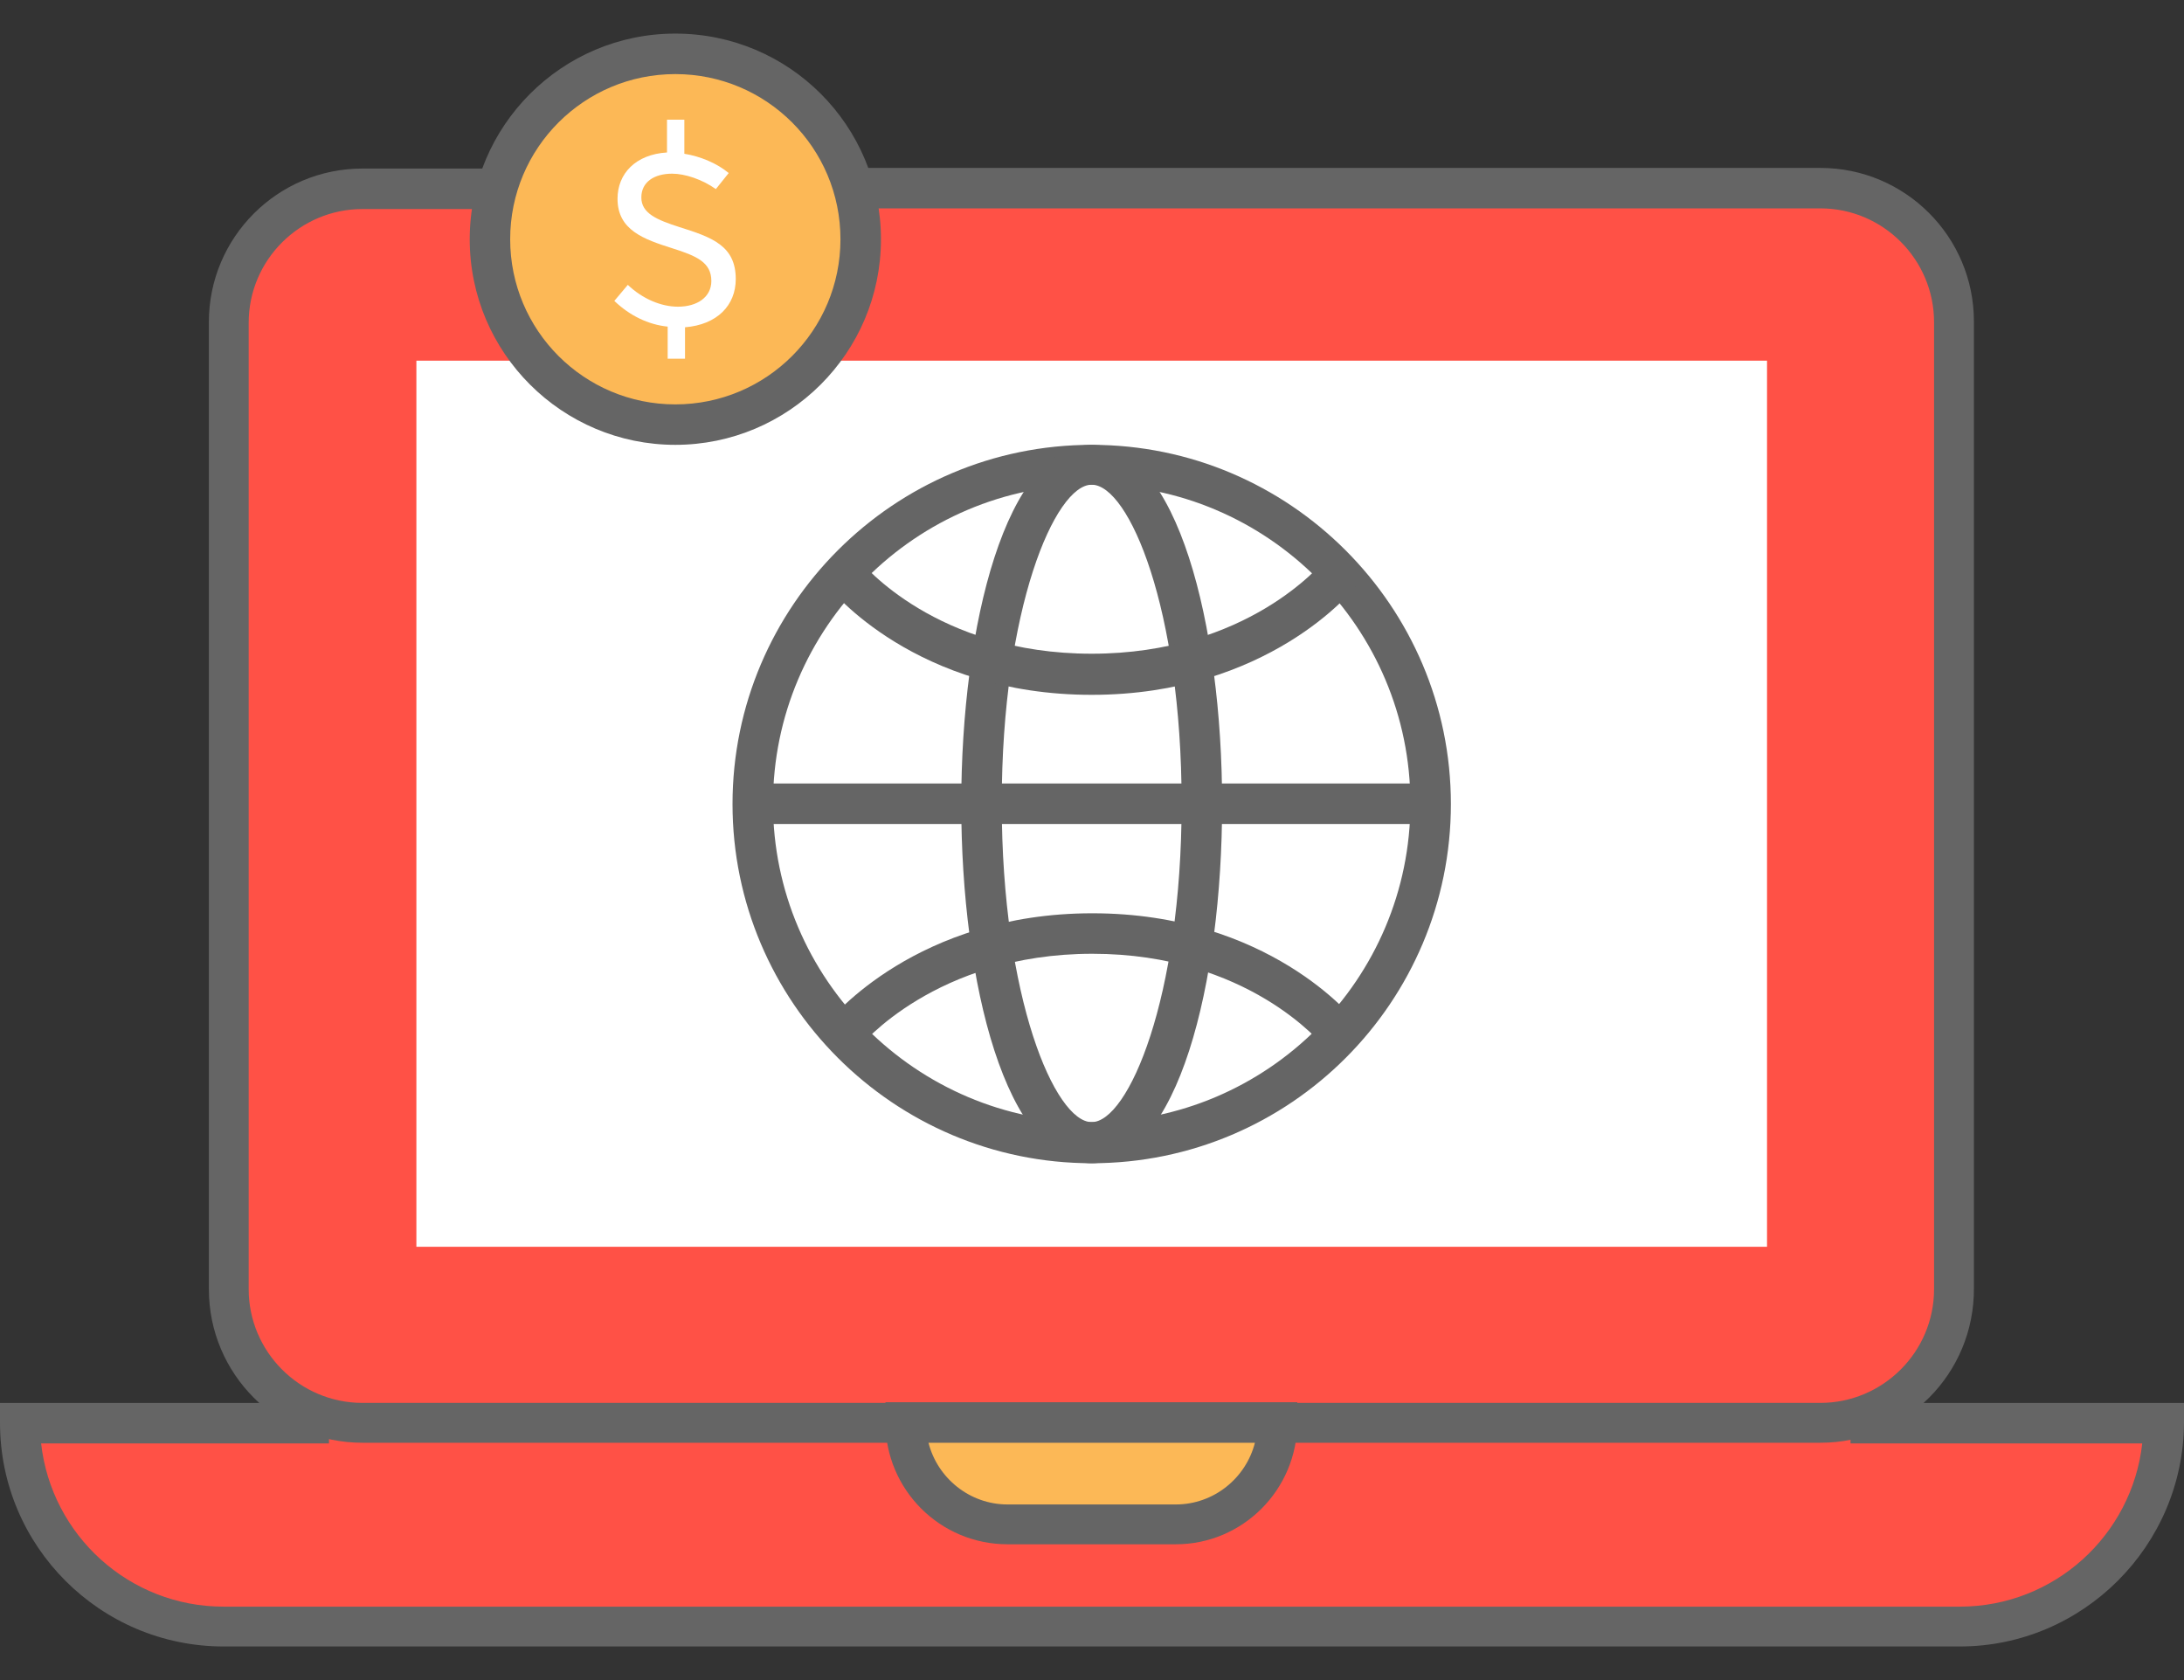
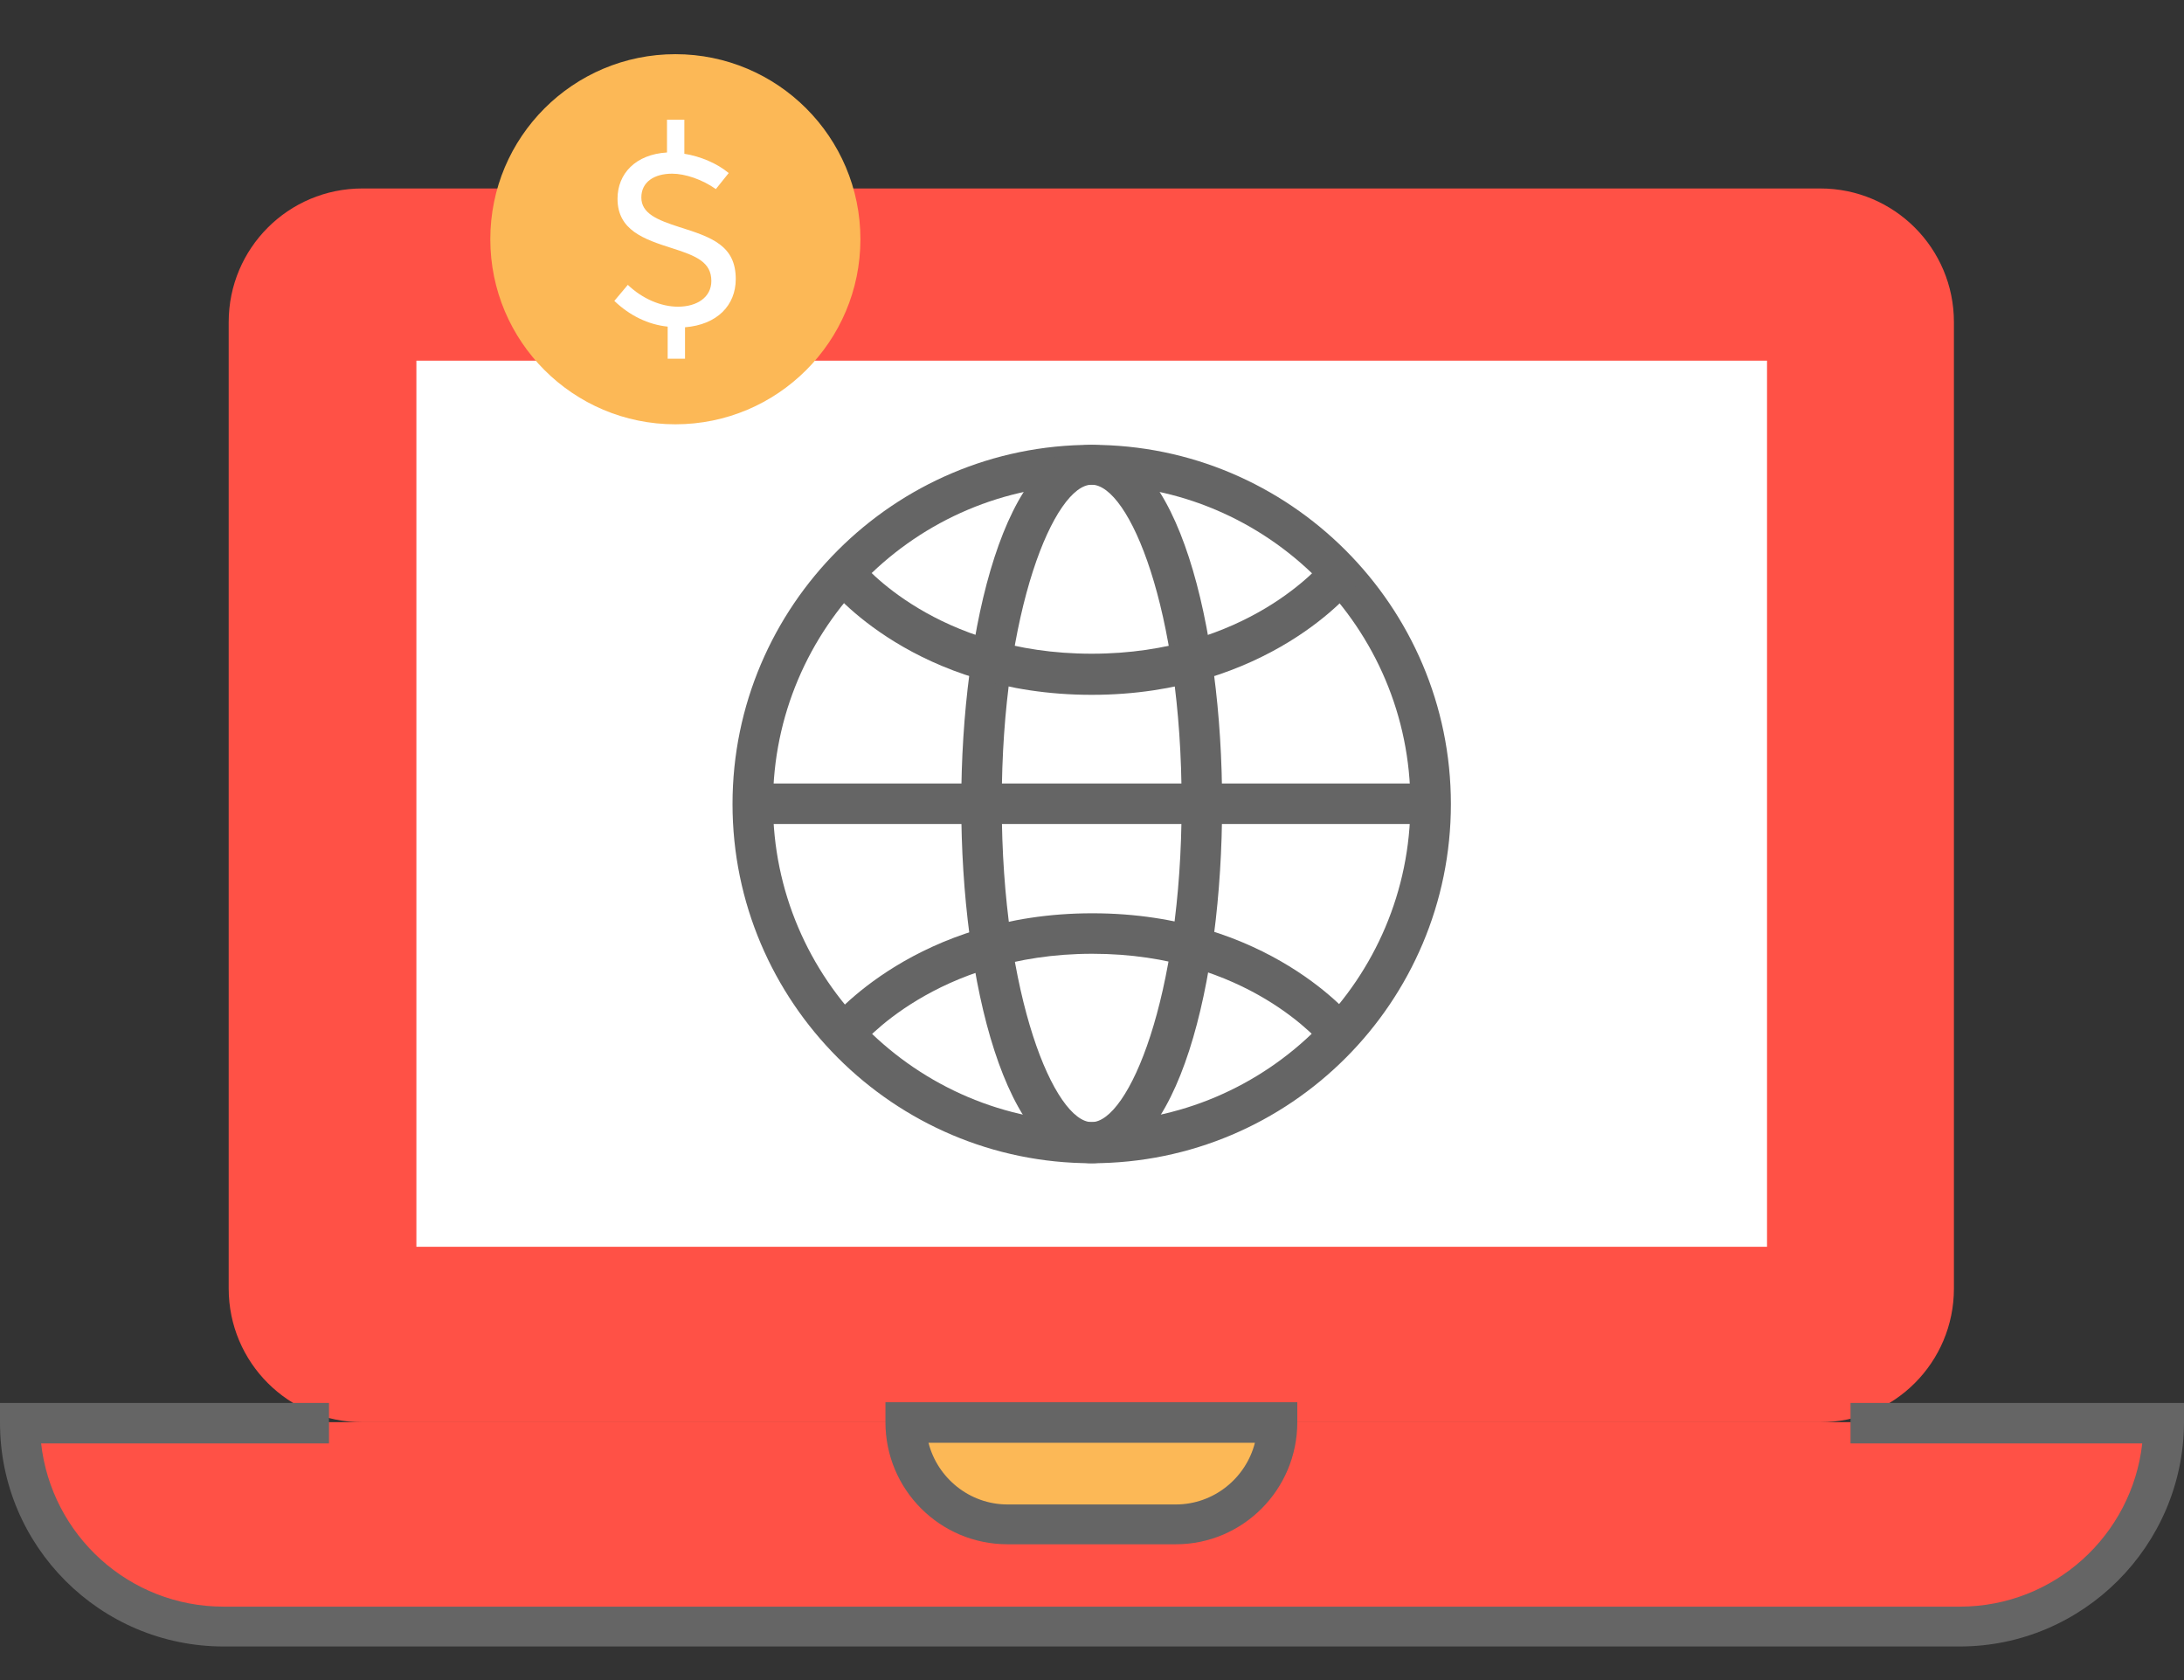
<svg xmlns="http://www.w3.org/2000/svg" width="52" height="40" viewBox="0 0 52 40" fill="none">
  <rect x="0" y="0" width="52" height="40" fill="#333333" stroke="none" />
  <path d="M4.483 33.86H0.475C0.475 36.538 2.647 38.71 5.324 38.71H26.712H46.661C49.338 38.71 51.511 36.538 51.511 33.86H47.793H4.483Z" fill="#FF5146" />
  <path d="M43.34 33.861H8.627C6.868 33.861 5.445 32.438 5.445 30.678V7.669C5.445 5.91 6.868 4.487 8.627 4.487H43.34C45.099 4.487 46.522 5.91 46.522 7.669V30.678C46.522 32.438 45.099 33.861 43.34 33.861Z" fill="#FF5146" />
-   <path d="M43.342 34.35H8.629C6.61 34.35 4.973 32.713 4.973 30.694V7.669C4.973 5.65 6.61 4.013 8.629 4.013H11.658V4.977H8.629C7.145 4.977 5.921 6.185 5.921 7.685V30.694C5.921 32.178 7.13 33.401 8.629 33.401H43.342C44.825 33.401 46.049 32.193 46.049 30.694V7.669C46.049 6.185 44.841 4.961 43.342 4.961H20.485V3.998H43.342C45.361 3.998 46.998 5.635 46.998 7.654V30.663C47.013 32.713 45.361 34.35 43.342 34.35Z" fill="#656565" />
  <path d="M46.661 39.2H5.324C2.387 39.2 0 36.813 0 33.876V33.402H7.833V34.366H0.979C1.224 36.553 3.075 38.252 5.324 38.252H46.661C48.91 38.252 50.761 36.553 51.006 34.366H44.06V33.402H52V33.876C51.985 36.798 49.598 39.2 46.661 39.2Z" fill="#656565" />
  <path d="M42.072 8.587H9.914V29.684H42.072V8.587Z" fill="white" />
  <path d="M25.993 27.695C21.281 27.695 17.441 23.855 17.441 19.143C17.441 14.431 21.281 10.591 25.993 10.591C30.705 10.591 34.545 14.431 34.545 19.143C34.545 23.855 30.721 27.695 25.993 27.695ZM25.993 11.54C21.802 11.54 18.405 14.951 18.405 19.128C18.405 23.305 21.817 26.716 25.993 26.716C30.185 26.716 33.581 23.305 33.581 19.128C33.581 14.951 30.185 11.54 25.993 11.54Z" fill="#656565" />
  <path d="M25.992 27.695C23.958 27.695 22.887 23.396 22.887 19.143C22.887 14.89 23.958 10.591 25.992 10.591C28.027 10.591 29.098 14.89 29.098 19.143C29.098 23.396 28.042 27.695 25.992 27.695ZM25.992 11.54C25.12 11.54 23.851 14.492 23.851 19.128C23.851 23.763 25.12 26.716 25.992 26.716C26.864 26.716 28.134 23.763 28.134 19.128C28.134 14.492 26.88 11.54 25.992 11.54Z" fill="#656565" />
  <path d="M25.993 16.543C21.801 16.543 19.782 14.049 19.705 13.942L20.455 13.345L20.072 13.636L20.455 13.33C20.531 13.422 22.291 15.564 25.993 15.564C29.695 15.564 31.47 13.422 31.546 13.33L32.296 13.927C32.219 14.064 30.169 16.543 25.993 16.543Z" fill="#656565" />
  <path d="M20.455 24.942L19.705 24.345C19.797 24.238 21.832 21.744 26.008 21.744C30.2 21.744 32.219 24.238 32.296 24.345L31.546 24.942C31.47 24.85 29.71 22.708 26.008 22.708C22.275 22.708 20.47 24.911 20.455 24.942Z" fill="#656565" />
  <path d="M34.07 18.654H17.93V19.618H34.07V18.654Z" fill="#656565" />
  <path d="M16.08 10.102C18.513 10.102 20.486 8.129 20.486 5.696C20.486 3.263 18.513 1.29 16.08 1.29C13.646 1.29 11.674 3.263 11.674 5.696C11.674 8.129 13.646 10.102 16.08 10.102Z" fill="#FCB856" />
-   <path d="M16.079 10.591C13.387 10.591 11.184 8.404 11.184 5.696C11.184 3.003 13.371 0.8 16.079 0.8C18.787 0.8 20.975 2.988 20.975 5.696C20.975 8.404 18.772 10.591 16.079 10.591ZM16.079 1.764C13.907 1.764 12.147 3.523 12.147 5.696C12.147 7.868 13.907 9.628 16.079 9.628C18.252 9.628 20.011 7.868 20.011 5.696C20.011 3.523 18.252 1.764 16.079 1.764Z" fill="#656565" />
  <path d="M17.518 6.644C17.518 7.271 17.075 7.73 16.31 7.792V8.541H15.897V7.776C15.438 7.73 14.994 7.516 14.627 7.164L14.948 6.782C15.3 7.118 15.744 7.302 16.142 7.302C16.601 7.302 16.937 7.073 16.937 6.69C16.937 6.246 16.585 6.093 16.004 5.91C15.331 5.696 14.703 5.481 14.703 4.732C14.703 4.135 15.132 3.676 15.881 3.63V2.85H16.294V3.661C16.677 3.722 17.075 3.89 17.35 4.12L17.044 4.502C16.723 4.273 16.31 4.135 16.004 4.135C15.575 4.135 15.27 4.334 15.27 4.701C15.27 5.084 15.652 5.237 16.172 5.405C16.952 5.65 17.518 5.849 17.518 6.644Z" fill="white" />
  <path d="M21.572 33.86C21.572 35.191 22.659 36.278 23.989 36.278H27.998C29.329 36.278 30.415 35.191 30.415 33.86H21.572Z" fill="#FCB856" />
  <path d="M27.997 36.767H23.989C22.382 36.767 21.082 35.467 21.082 33.861V33.386H30.888V33.861C30.888 35.467 29.588 36.767 27.997 36.767ZM22.107 34.35C22.321 35.191 23.086 35.819 23.989 35.819H27.997C28.9 35.819 29.665 35.191 29.879 34.35H22.107Z" fill="#656565" />
</svg>